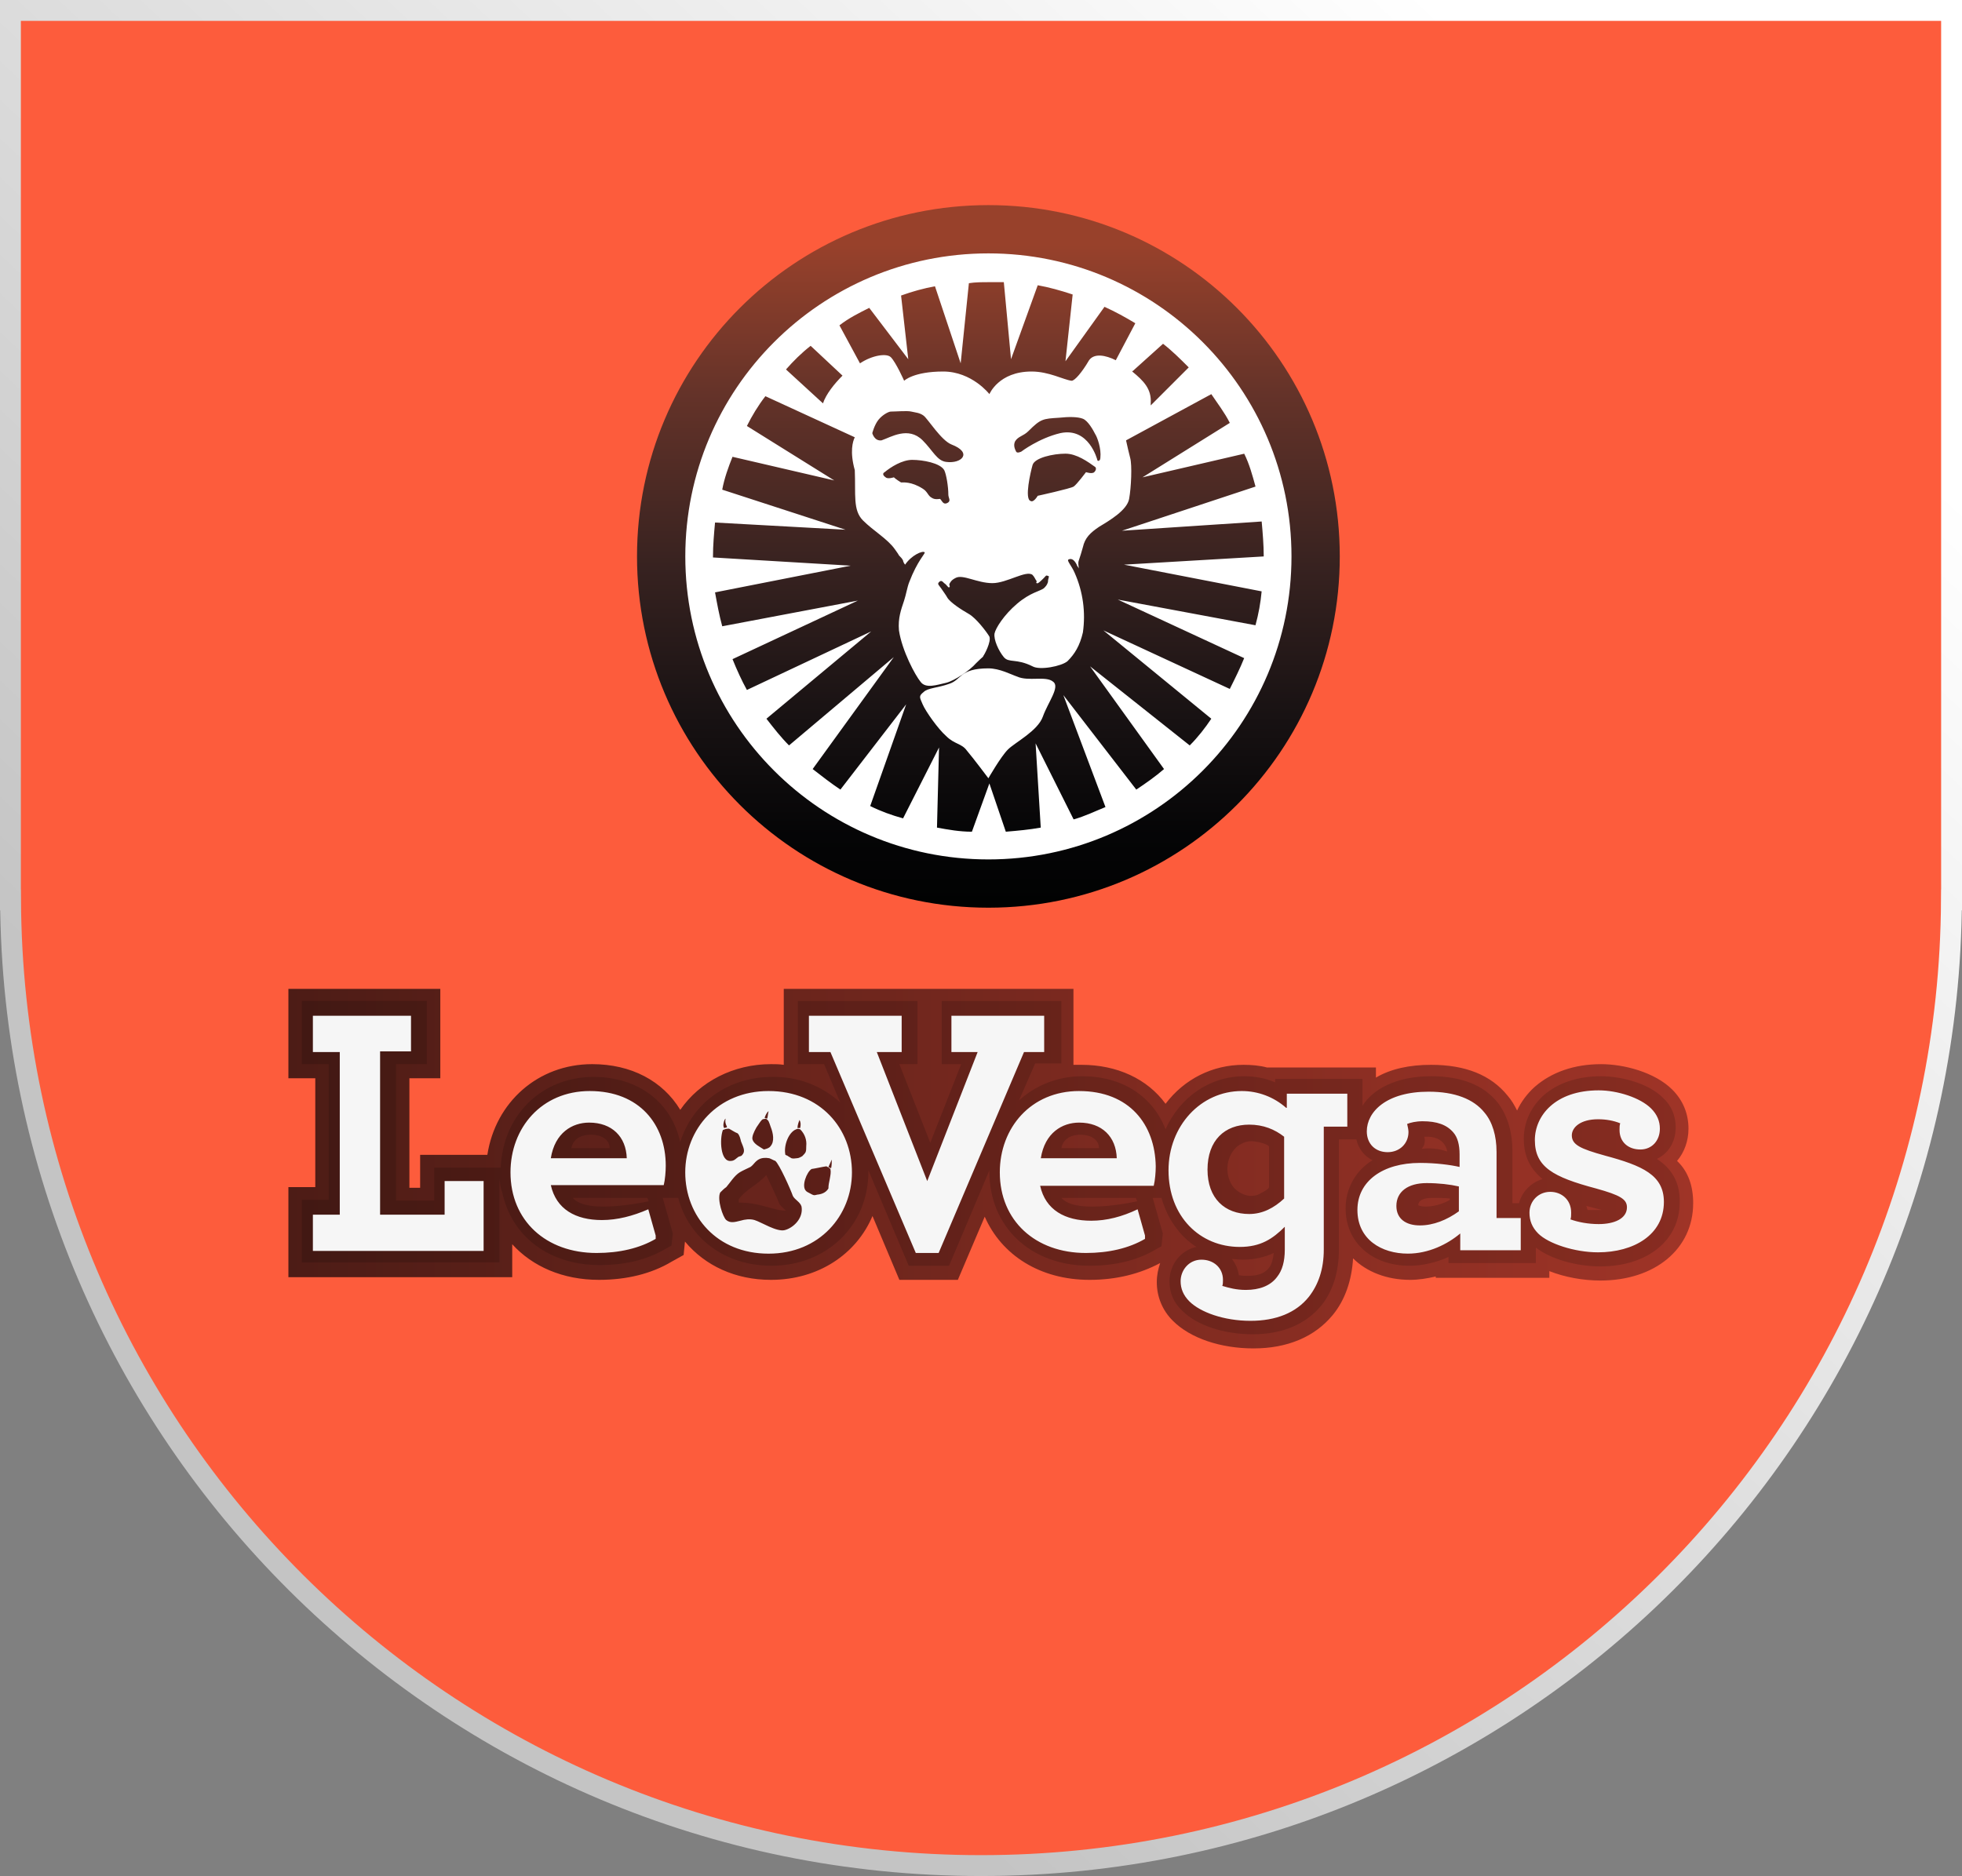
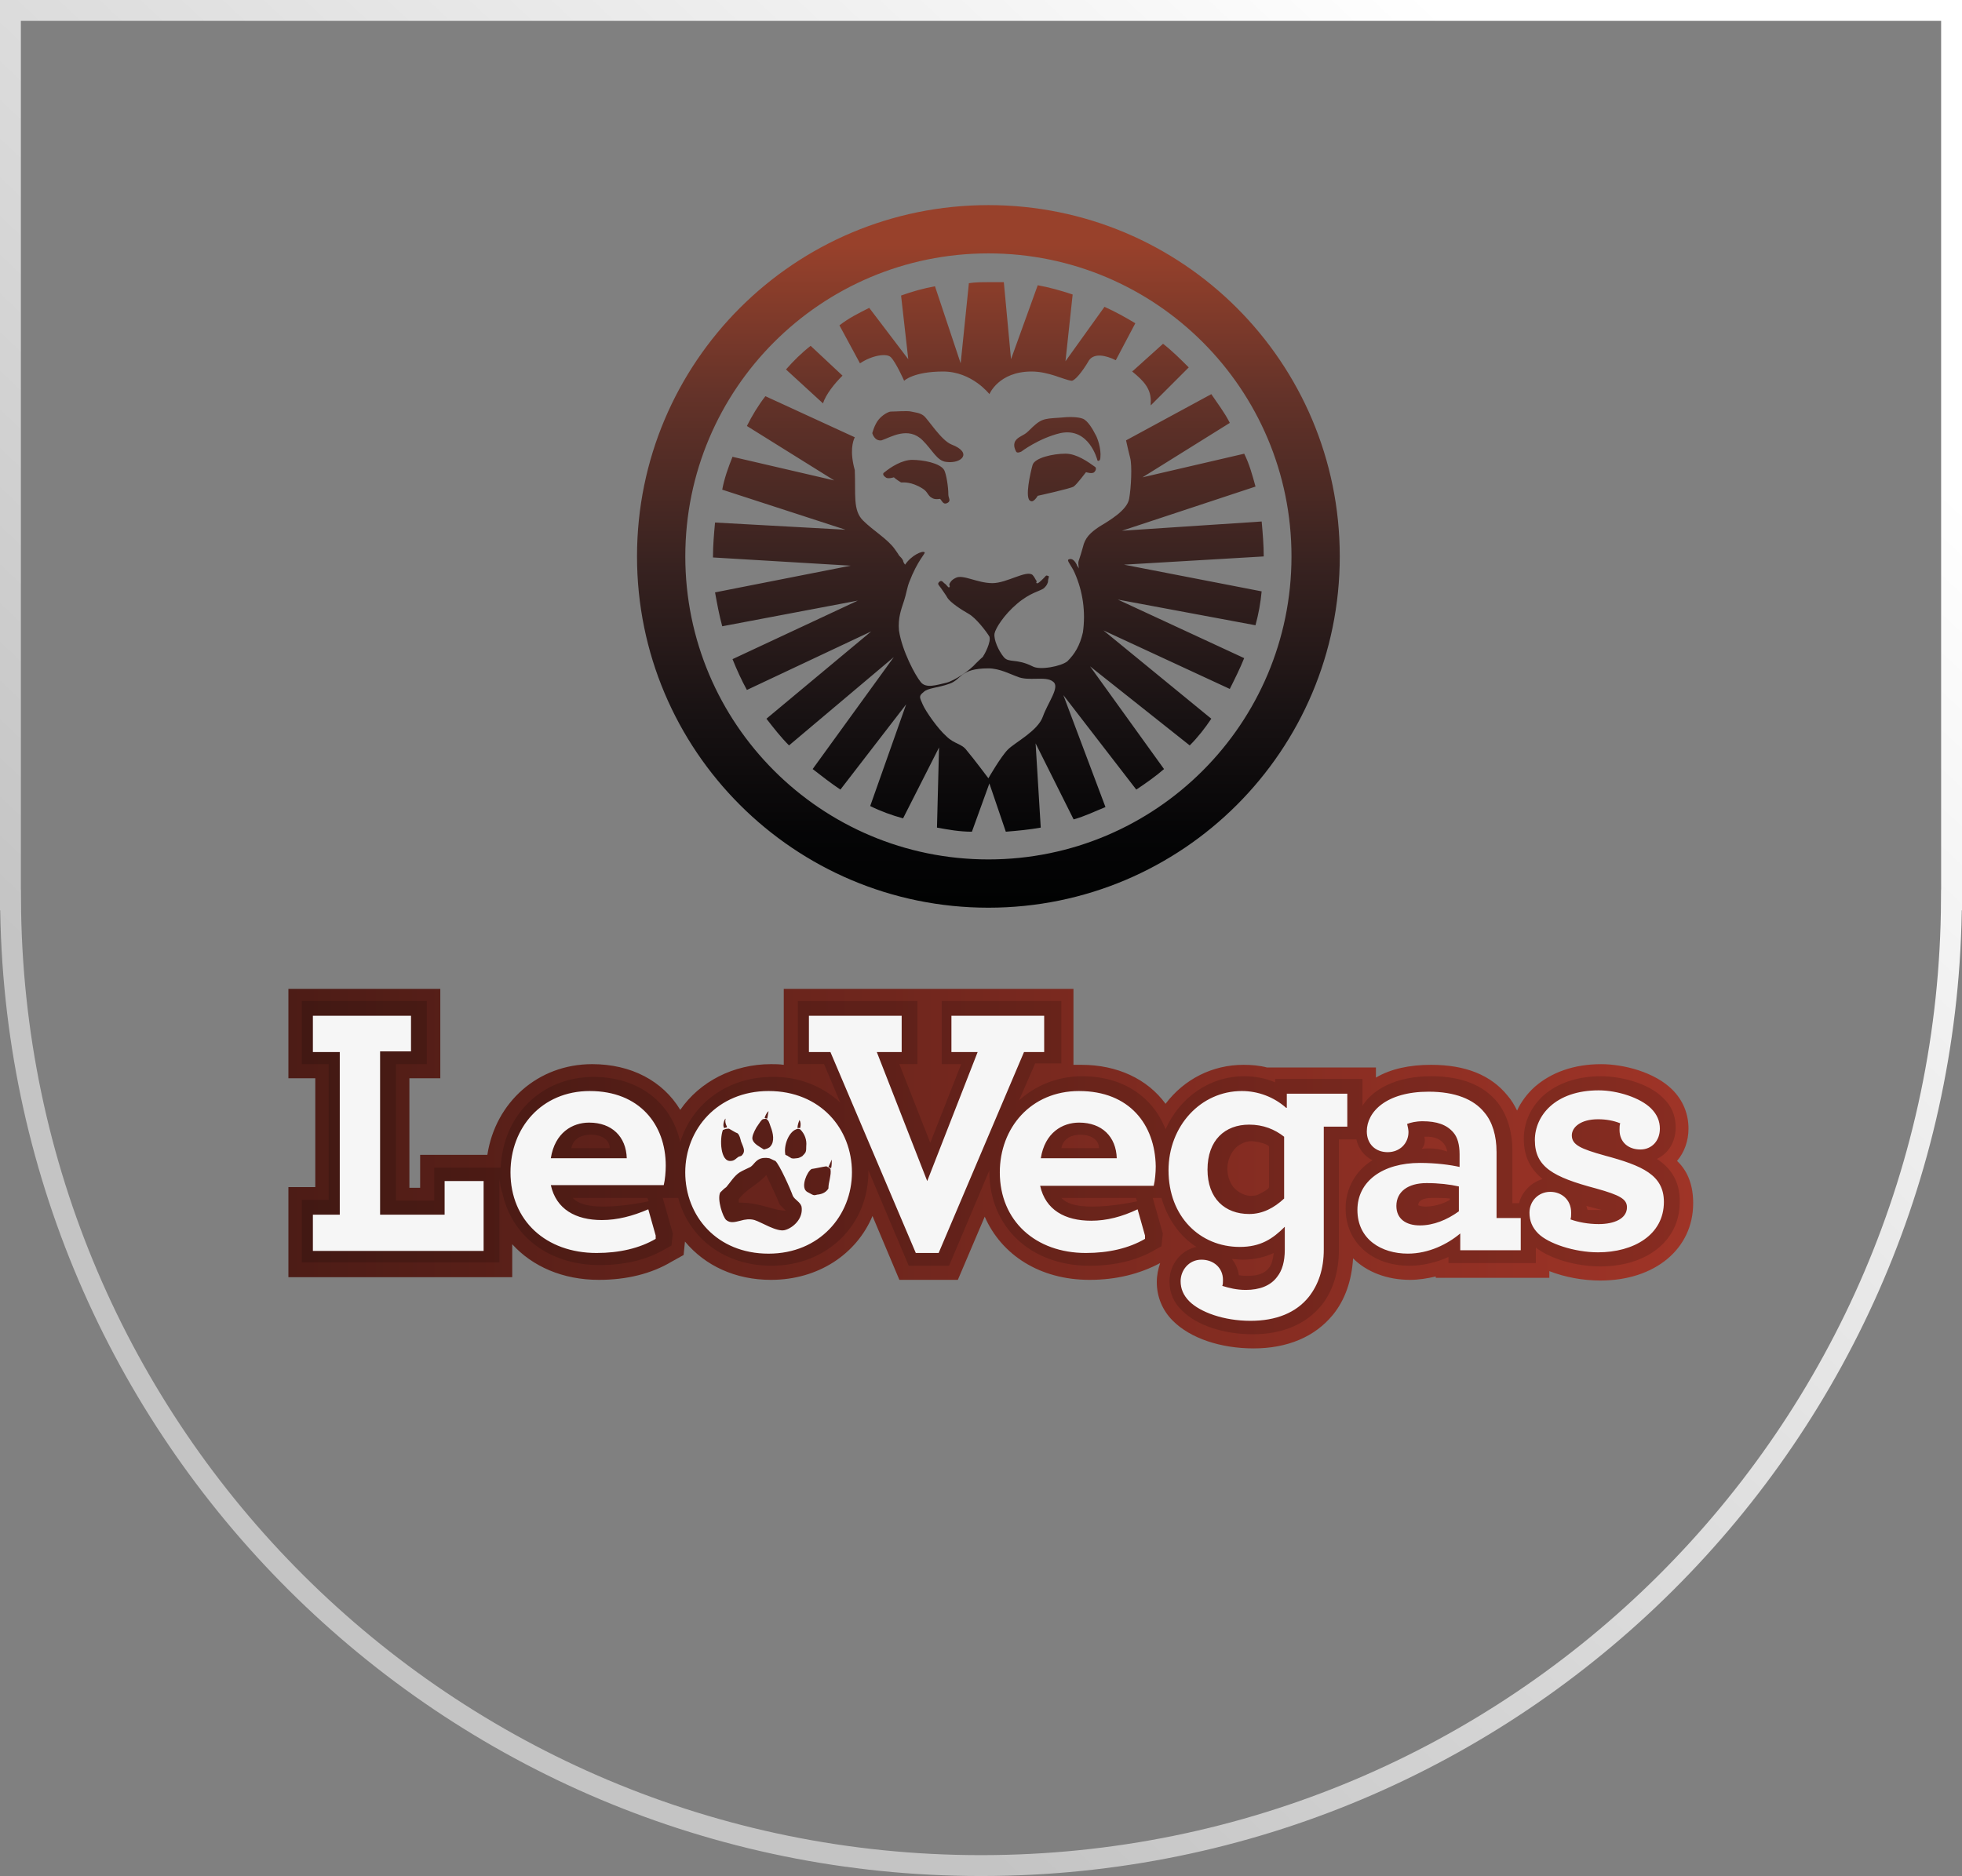
<svg xmlns="http://www.w3.org/2000/svg" id="Layer_2" data-name="Layer 2" viewBox="0 0 159.476 152.524">
  <rect x="0" y="0" width="159.476" height="152.524" fill="#808080" stroke="none" />
  <defs>
    <style>
      .cls-1 {
        fill: #fd5c3c;
      }

      .cls-1, .cls-2, .cls-3, .cls-4, .cls-5, .cls-6 {
        stroke-width: 0px;
      }

      .cls-2 {
        fill: #f6f6f6;
      }

      .cls-7 {
        fill: none;
        stroke: url(#linear-gradient);
        stroke-miterlimit: 10;
        stroke-width: 1.697px;
      }

      .cls-3 {
        fill: url(#linear-gradient-2);
      }

      .cls-4 {
        fill: url(#linear-gradient-3);
      }

      .cls-5 {
        fill: #fff;
      }

      .cls-6 {
        fill: #010202;
        isolation: isolate;
        opacity: .15;
      }
    </style>
    <linearGradient id="linear-gradient" x1="143.33" y1="-15.224" x2="14.775" y2="121.123" gradientUnits="userSpaceOnUse">
      <stop offset=".157" stop-color="#fff" />
      <stop offset=".878" stop-color="#c4c4c4" />
    </linearGradient>
    <linearGradient id="linear-gradient-2" x1="23.441" y1="793.013" x2="137.625" y2="793.013" gradientTransform="translate(0 -698)" gradientUnits="userSpaceOnUse">
      <stop offset="0" stop-color="#4d1c16" />
      <stop offset="1" stop-color="#9f3427" />
    </linearGradient>
    <linearGradient id="linear-gradient-3" x1="80.339" y1="771.581" x2="80.339" y2="714.459" gradientTransform="translate(0 -698)" gradientUnits="userSpaceOnUse">
      <stop offset="0" stop-color="#010202" />
      <stop offset=".1" stop-color="#050506" />
      <stop offset=".27" stop-color="#181213" />
      <stop offset=".48" stop-color="#372220" />
      <stop offset=".73" stop-color="#653329" />
      <stop offset=".94" stop-color="#98412b" />
    </linearGradient>
  </defs>
  <g id="Layer_1-2" data-name="Layer 1">
    <g>
-       <path class="cls-1" d="M1.513.848v72.319h.01c.206,43.395,35.44,78.509,78.88,78.509s78.674-35.114,78.88-78.509h.01V.848H1.513Z" />
      <path class="cls-7" d="M.848.848v72.319h.01c.206,43.395,35.44,78.509,78.88,78.509s78.674-35.114,78.88-78.509h.01V.848H.848Z" />
      <g>
        <path class="cls-3" d="M137.625,97.827c0,3.715-3.114,6.283-7.539,6.283-1.421,0-2.896-.273-4.152-.765v.546h-9.233v-.109c-.71.164-1.421.273-2.076.273-1.912,0-3.551-.656-4.644-1.748-.109,1.803-.656,3.387-1.639,4.589-1.475,1.803-3.715,2.732-6.447,2.732-2.677,0-5.136-.82-6.556-2.24-.85-.834-1.323-1.978-1.311-3.169,0-.546.109-1.038.273-1.53-1.639.874-3.551,1.366-5.737,1.366-4.043,0-7.157-2.021-8.523-5.136l-2.185,5.136h-4.753l-2.185-5.19c-1.311,3.114-4.425,5.19-8.25,5.19-2.896,0-5.354-1.147-6.993-3.114l-.109,1.093-.983.546c-1.639.983-3.66,1.475-5.9,1.475-2.95,0-5.409-1.093-7.048-2.896v2.677h-18.193v-7.321h2.185v-8.851h-2.185v-7.266h12.347v7.266h-2.513v8.905h.874v-2.677h5.463c.656-4.261,4.098-7.375,8.523-7.375,3.169,0,5.737,1.366,7.157,3.715,1.584-2.295,4.316-3.715,7.375-3.715.328,0,.656,0,1.038.055v-6.174h23.547v6.174h.656c2.896,0,5.354,1.147,6.829,3.169,1.53-2.021,3.824-3.169,6.338-3.169.656,0,1.311.055,1.912.218h8.851v.82c1.202-.71,2.732-1.038,4.48-1.038,2.786,0,4.862.82,6.228,2.513.328.382.546.765.765,1.202.328-.71.82-1.366,1.421-1.912,1.366-1.202,3.223-1.857,5.409-1.857,1.857,0,4.371.656,5.791,2.076.874.874,1.311,1.967,1.311,3.169,0,.983-.328,1.912-.929,2.622.929.874,1.311,2.076,1.311,3.442h0Z" />
        <path class="cls-6" d="M134.674,94.221c.929-.437,1.53-1.366,1.53-2.568,0-.929-.328-1.748-1.038-2.404-1.202-1.202-3.442-1.748-5.026-1.748-1.912,0-3.497.546-4.644,1.53-1.038.929-1.639,2.185-1.639,3.551,0,1.53.601,2.513,1.53,3.278-.929.273-1.694,1.038-1.912,1.967h-.546v-4.316c0-1.53-.437-2.896-1.202-3.879-1.147-1.421-2.95-2.131-5.409-2.131-2.896,0-4.753,1.093-5.573,2.404v-2.185h-7.102v.273c-.765-.328-1.639-.492-2.513-.492-2.841,0-5.245,1.748-6.392,4.316-1.038-2.677-3.497-4.316-6.775-4.316-2.021,0-3.824.765-5.136,1.967l1.311-3.005h2.131v-5.081h-9.725v5.136h1.584l-2.513,6.392-2.513-6.392h1.475v-5.136h-9.725v5.136h2.131l1.311,3.114c-1.504-1.376-3.48-2.12-5.518-2.076-3.606,0-6.501,2.131-7.485,5.3-.71-3.223-3.387-5.3-7.048-5.3-4.207,0-7.375,3.114-7.539,7.375h-5.409v2.677h-3.114v-11.091h2.513v-5.136h-10.162v5.136h2.185v11.036h-2.185v5.081h16.062v-6.775c.055.382.109.82.218,1.038.382,1.803,1.311,3.278,2.677,4.316s3.169,1.639,5.245,1.639,3.879-.437,5.354-1.311l.492-.273.109-.983-.82-2.896h1.257c.874,3.278,3.77,5.518,7.594,5.518,4.48,0,7.867-3.278,7.867-7.649v-.109l3.278,7.758h3.278l3.278-7.758v.109c0,4.48,3.333,7.649,8.14,7.649,2.076,0,3.879-.437,5.354-1.311l.492-.273.109-1.038-.82-2.896h.71c.492,1.694,1.475,3.114,2.841,3.988-1.257.273-2.185,1.421-2.185,2.786,0,.929.328,1.748,1.038,2.404,1.202,1.202,3.387,1.912,5.737,1.912,2.404,0,4.316-.82,5.573-2.349.929-1.147,1.421-2.732,1.421-4.535v-8.96h1.421c.164.765.656,1.366,1.311,1.694-1.373.832-2.205,2.328-2.185,3.934,0,2.732,2.131,4.644,5.19,4.644,1.093,0,2.185-.273,3.169-.71v.492h7.102v-1.257c1.202.929,3.278,1.53,5.245,1.53,3.824,0,6.447-2.131,6.447-5.19.055-1.748-.765-2.841-1.857-3.551h0ZM48.025,92.254c.929,0,1.53.437,1.53,1.093h-3.114c.164-.82.874-1.093,1.584-1.093ZM49.063,98.1c-1.366,0-2.131-.273-2.513-.71h6.064c.109.218.109.273.109.273,0,0-1.912.437-3.66.437ZM60.044,97.772v-.273c.601-.82,1.584-1.202,2.24-1.967.382.82.765,1.584,1.093,2.404l.492.492c-1.038,0-2.021-.656-3.824-.656ZM87.798,92.254c.929,0,1.53.437,1.53,1.093h-3.059c.164-.82.874-1.093,1.53-1.093ZM88.782,98.1c-1.366,0-2.131-.273-2.513-.71h6.064c.055.218.109.273.109.273,0,0-1.912.437-3.66.437ZM100.473,93.292c.164-.164.382-.273.601-.382.273-.109.601-.164.874-.109.164,0,1.202.218,1.202.437v3.278c0,.164-.656.492-.765.546-.273.164-.546.164-.82.164-.492-.055-.983-.328-1.311-.71-.71-.929-.656-2.349.218-3.223h0ZM103.15,103.072c-.328.437-.874.656-1.694.656-.273,0-.492,0-.765-.055-.055-.492-.273-.929-.546-1.311.273,0,.546.055.82.055,1.038,0,1.857-.218,2.568-.546-.055.492-.164.929-.382,1.202ZM115.771,92.418c1.748-.109,1.857,1.202,1.857,1.202-.666-.231-1.377-.306-2.076-.218.218-.218.328-.601.218-.983h0ZM117.847,97.553c-.656.382-1.366.546-2.021.546-.328,0-.546-.109-.546-.109,0-.546.765-.601,1.202-.601.492,0,.983,0,1.366.055v.109ZM129.047,98.373c-.055-.109-.055-.218-.109-.328l1.257.328h-1.147,0Z" />
        <path class="cls-2" d="M104.377,97.444c-.82.765-1.748,1.257-2.841,1.257-1.967,0-3.387-1.257-3.387-3.606,0-2.404,1.421-3.66,3.387-3.66,1.147,0,2.076.382,2.841.983v5.026ZM104.541,90.069c-.995-.881-2.277-1.366-3.606-1.366-3.333,0-5.955,2.841-5.955,6.447,0,3.77,2.568,6.228,5.791,6.228,1.694,0,2.677-.656,3.66-1.639v1.857c0,.983-.218,1.694-.601,2.185-.546.765-1.475,1.093-2.568,1.093-.765,0-1.366-.164-1.912-.328.055-.109.055-.328.055-.492,0-.983-.765-1.639-1.748-1.639-1.038,0-1.694.874-1.694,1.748,0,.601.218,1.147.71,1.639.874.874,2.786,1.584,4.972,1.584,2.076,0,3.715-.656,4.753-1.967.765-.983,1.202-2.24,1.202-3.824v-9.998h1.912v-2.677h-4.917v1.147h-.055ZM118.582,98.482c-.983.71-2.076,1.147-3.169,1.147-1.147,0-1.912-.546-1.912-1.584,0-1.147.929-1.857,2.458-1.857.983,0,1.912.109,2.622.273v2.021ZM121.641,93.62c0-1.257-.328-2.404-.983-3.169-.874-1.093-2.404-1.694-4.535-1.694-3.442,0-5.026,1.639-5.026,3.223,0,1.038.71,1.694,1.694,1.694s1.694-.71,1.694-1.639c0-.164-.055-.437-.109-.656.273-.109.71-.218,1.257-.218,1.147,0,1.967.273,2.513.929.328.382.492.983.492,1.748v1.038c-.71-.164-1.912-.328-3.223-.328-3.005,0-5.081,1.475-5.081,3.824,0,2.404,1.967,3.551,4.098,3.551,1.694,0,3.223-.765,4.261-1.639v1.366h4.917v-2.622h-1.967v-5.409ZM84.873,85.48v-2.896h-7.539v2.95h2.131l-4.098,10.49-4.098-10.49h2.021v-2.95h-7.539v2.95h1.748l6.939,16.335h1.857l6.939-16.335h1.639v-.055h0ZM84.6,94.166c.328-2.076,1.748-2.896,3.114-2.896,1.857,0,3.005,1.147,3.059,2.896h-6.174ZM87.714,88.703c-3.934,0-6.447,3.005-6.447,6.611,0,3.934,2.896,6.556,6.993,6.556,1.857,0,3.497-.382,4.808-1.147v-.273l-.601-2.131c-1.257.601-2.513.929-3.77.929-2.131,0-3.715-.874-4.152-2.841h9.233c.109-.437.164-1.093.164-1.584-.055-3.387-2.131-6.119-6.228-6.119h0ZM130.438,93.948c-1.967-.546-2.677-.874-2.677-1.639,0-.656.71-1.311,2.131-1.311.656,0,1.257.109,1.803.328-.055.164-.055.328-.055.546,0,.983.71,1.584,1.694,1.584.929,0,1.584-.71,1.584-1.694,0-.601-.218-1.147-.71-1.639-.874-.874-2.732-1.475-4.261-1.475-3.551,0-5.19,2.076-5.19,4.043,0,2.185,1.475,3.005,4.972,3.934,1.967.546,2.513.874,2.513,1.53,0,.929-1.038,1.366-2.295,1.366-.874,0-1.694-.164-2.295-.382.055-.164.055-.328.055-.546,0-1.093-.82-1.694-1.694-1.694-.983,0-1.694.765-1.694,1.694,0,.656.218,1.202.71,1.694.82.82,2.95,1.53,4.862,1.53,2.896,0,5.354-1.421,5.354-4.098,0-2.185-1.748-2.95-4.808-3.77h0ZM67.554,94.986c-.055-.055-.164-.055-.218-.109.109-.218.164-.382.273-.601,0,.164,0,.492-.055.71ZM67.445,95.86c-.055.273-.109.492-.109.765-.164.273-.437.437-.82.492-.109,0-.218.055-.328.055s-.273-.109-.382-.164-.218-.109-.273-.164c-.437-.382.055-1.584.437-1.803.382-.055.82-.164,1.202-.218.109.055.218.109.328.218.055.273,0,.492-.055.82ZM64.768,94.166c-.109,0-.273.055-.437,0-.109-.055-.164-.109-.273-.164-.055-.055-.109-.055-.218-.109-.164-.765.273-1.857.874-2.076.109-.055.164-.055.328,0,.382.382.546.874.492,1.366,0,.164,0,.382-.055.492s-.164.218-.273.328c-.109.055-.273.164-.437.164ZM63.785,100.012c-.656.164-1.912-.656-2.458-.82-.382-.109-.765-.055-1.147.055-.437.109-.82.218-1.147-.055-.273-.218-.765-1.694-.492-2.24.164-.164.328-.328.492-.437.328-.382.656-.929,1.093-1.202.273-.164.546-.273.874-.437.164-.109.273-.273.382-.382.218-.218.492-.437,1.147-.328.164.055.328.164.492.218.328.273,1.257,2.349,1.421,2.841.164.328.601.492.71.874.164.983-.71,1.748-1.366,1.912ZM58.758,91.872c.164-.055.218-.109.492-.109.218.109.437.273.71.382.164.164.218.437.273.656.218.546.382.82.055,1.147-.055.055-.164.055-.273.109-.164.109-.328.328-.601.328-.874.109-.929-1.803-.656-2.513ZM58.977,90.943c-.055.273,0,.437.109.656v.055c-.055,0-.164.055-.218.055-.164-.164,0-.71.109-.765ZM61.49,91.653c.164-.218.273-.437.437-.601.109-.109.218-.055.328-.109.055.055.164.109.218.218.055.109.109.273.164.437.218.546.328,1.202,0,1.584-.109.164-.328.218-.546.273-.328-.218-.82-.437-.929-.82-.055-.218.109-.601.328-.983h0ZM62.473,90.342c-.055.218-.055.382-.109.601-.055,0-.164-.055-.218-.055.055-.164.164-.437.328-.546h0ZM64.987,91.052c.109.218.109.382.055.656h-.218v-.055c0-.164.109-.492.164-.601h0ZM62.473,88.703c-4.152,0-6.775,3.114-6.775,6.611,0,3.551,2.568,6.611,6.775,6.611,4.152,0,6.775-3.114,6.775-6.611,0-3.551-2.568-6.611-6.775-6.611ZM36.14,98.755h-5.245v-13.276h2.513v-2.896h-7.976v2.95h2.185v13.221h-2.185v2.95h13.877v-5.682h-3.169v2.732h0ZM44.772,94.166c.328-2.076,1.748-2.896,3.114-2.896,1.857,0,3.005,1.147,3.059,2.896h-6.174ZM47.941,88.703c-3.934,0-6.447,3.005-6.447,6.611,0,3.934,2.896,6.556,6.993,6.556,1.857,0,3.497-.382,4.808-1.147v-.273l-.601-2.131c-1.257.546-2.513.874-3.77.874-2.131,0-3.715-.874-4.152-2.841h9.178c.109-.437.164-1.093.164-1.584,0-3.333-2.131-6.064-6.174-6.064Z" />
        <g>
-           <path class="cls-5" d="M80.339,19.253c14.35,0,25.984,11.633,25.984,25.984s-11.633,25.984-25.984,25.984-25.984-11.633-25.984-25.984,11.633-25.984,25.984-25.984Z" />
          <path class="cls-4" d="M92.03,30.205c.919.752,1.587,1.42,1.503,2.589v.167l3.09-3.09c-.668-.668-1.336-1.336-2.088-1.921l-2.505,2.255c-.084-.084,0-.084,0,0ZM77.332,36.134c-.835-.334-1.921-2.088-2.255-2.338-.334-.251-.668-.251-1.002-.334-.334-.084-1.253,0-1.67,0-.167,0-.668.251-1.002.668-.334.418-.501,1.086-.501,1.086,0,0,.167.668.752.585.752-.251,2.171-1.169,3.34,0,.835.835,1.169,1.67,1.921,1.754,1.253.167,2.171-.752.418-1.42ZM72.405,29.036c.418.418,1.086,1.921,1.086,1.921,0,0,.752-.752,3.173-.752,2.338,0,3.758,1.837,3.758,1.837,0,0,.752-1.837,3.424-1.837,1.42,0,2.589.668,3.257.752.251,0,.835-.668,1.42-1.67.418-.585,1.336-.418,2.171,0l1.587-3.006c-.835-.501-1.587-.919-2.505-1.336l-3.173,4.426.585-5.428c-1.002-.334-1.921-.585-2.839-.752l-2.171,6.013-.585-6.263h-1.253c-.501,0-1.086,0-1.587.084l-.668,6.514-2.088-6.263c-.919.167-1.837.418-2.756.752l.585,5.178-3.173-4.176c-.835.418-1.67.835-2.422,1.42l1.67,3.09c1.002-.668,2.171-.835,2.505-.501ZM83.93,37.804c-.167.585-.668,2.756-.167,2.923.251.167.585-.418.585-.418,0,0,2.672-.585,2.923-.752.251-.167,1.002-1.169,1.002-1.169,0,0,.501.167.668,0s.167-.334.084-.418c-.585-.418-1.503-1.086-2.422-1.086-1.002,0-2.505.334-2.672.919ZM74.159,37.387c-.835,0-1.754.585-2.255,1.002-.167.084-.167.251.084.418.167.167.668,0,.668,0,0,0,.167.167.585.418.167,0,.835-.084,1.754.501.418.251.418.585.752.752.251.167.585.084.668.084.167.167.251.501.585.334.334-.167.084-.418.084-.668,0-.668-.167-1.67-.334-2.004-.334-.585-1.754-.835-2.589-.835ZM102.719,45.237c0-.919-.084-1.921-.167-2.839l-11.357.752,10.856-3.591c-.251-.919-.501-1.837-.919-2.672l-8.268,1.921,7.098-4.426c-.418-.835-1.002-1.587-1.503-2.338l-6.931,3.758c.084.418.251,1.086.334,1.42.167.585.084,2.422-.084,3.34s-1.587,1.754-2.422,2.255c-.752.501-1.169.919-1.336,1.67-.084.334-.251.835-.334,1.086-.084.251,0,.418,0,.668,0-.084-.167-.251-.167-.334-.251-.501-.501-.501-.668-.418s.251.501.501,1.086c.673,1.52.904,3.198.668,4.844-.251,1.086-.668,1.754-1.253,2.338-.501.418-2.255.752-2.839.418-1.336-.668-1.921-.251-2.338-.752-.418-.501-.835-1.42-.752-1.921.084-.418.752-1.503,1.837-2.422,1.086-.919,1.837-1.002,2.171-1.253.167-.167.251-.251.334-.501,0-.334.167-.501,0-.501-.167-.084-.167,0-.334.167-.251.251-.501.501-.585.418-.084-.084,0,0,0-.167-.084-.084-.167-.334-.334-.501-.501-.418-2.088.668-3.257.668-1.253,0-2.422-.752-3.006-.418-.334.167-.418.334-.501.501,0,.167.084.167,0,.251s-.167-.167-.418-.334c-.167-.167-.251-.251-.418-.084s0,.251.167.501.418.585.501.752c.251.418,1.169,1.002,1.754,1.336.585.334,1.42,1.42,1.67,1.837.167.418-.418,1.503-.501,1.587,0,.084,0,0-.585.585-.501.585-1.754,1.42-2.422,1.587-.752.167-1.67.501-2.088-.084-.418-.501-1.503-2.505-1.754-4.176-.084-1.002.167-1.67.418-2.422.167-.501.251-1.086.418-1.503.668-1.754,1.336-2.338,1.253-2.422-.167-.167-1.086.251-1.587,1.002-.084-.084-.167-.251-.167-.334-.084-.167-.167-.251-.334-.418-.084-.167-.167-.251-.334-.501-.585-.835-1.754-1.503-2.589-2.338s-.585-2.088-.668-4.092c-.418-1.503-.167-2.338,0-2.672l-7.266-3.34c-.585.752-1.086,1.587-1.503,2.422l7.098,4.426-8.268-1.921c-.334.835-.668,1.754-.835,2.672l10.021,3.257-10.606-.585c-.084.919-.167,1.837-.167,2.756v.084l11.191.668-11.024,2.171c.167.919.334,1.837.585,2.756l11.024-2.088-10.188,4.76c.334.835.752,1.754,1.169,2.505l10.105-4.76-8.518,7.098c.585.752,1.169,1.503,1.837,2.171l8.518-7.182-6.597,9.103c.752.585,1.503,1.169,2.255,1.67l5.345-6.931-2.923,8.268c.835.418,1.754.752,2.672,1.002l2.923-5.762-.167,6.514c.919.167,1.837.334,2.839.334l1.42-3.925,1.336,3.925c1.002-.084,1.921-.167,2.839-.334l-.418-6.848,3.09,6.18c.919-.251,1.754-.668,2.589-1.002l-3.424-9.103,5.929,7.683c.752-.501,1.587-1.086,2.255-1.67l-6.013-8.351,8.101,6.43c.668-.668,1.253-1.42,1.754-2.171l-8.769-7.182,10.272,4.76c.418-.835.835-1.67,1.169-2.505l-10.272-4.76,11.191,2.088c.251-.919.418-1.837.501-2.756l-11.191-2.171,11.357-.668ZM84.765,58.265c-.418,1.169-2.255,2.088-2.839,2.672s-1.587,2.338-1.587,2.338c0,0-1.253-1.67-1.754-2.255-.418-.585-1.002-.501-1.67-1.169-.668-.585-1.67-2.004-1.921-2.589-.251-.585-.334-.668.084-1.002.334-.334,1.169-.334,2.088-.668,1.002-.334.835-1.253,3.173-1.253.919,0,1.837.501,2.338.668.919.418,2.338-.084,2.923.418.585.418-.418,1.67-.835,2.839ZM80.339,16.676c-15.784,0-28.561,12.777-28.561,28.561s12.777,28.561,28.561,28.561,28.561-12.777,28.561-28.561-12.777-28.561-28.561-28.561ZM80.339,69.873c-13.606,0-24.636-11.03-24.636-24.636s11.03-24.636,24.636-24.636,24.636,11.03,24.636,24.636-11.03,24.636-24.636,24.636ZM68.48,30.539l-2.589-2.422c-.752.585-1.42,1.253-2.004,1.921l3.006,2.756c.251-.752.919-1.587,1.587-2.255ZM89.274,37.47c.084,0,.167-.084.167-.251.084-.752-.251-1.67-.418-1.921-.167-.334-.585-1.086-1.002-1.253s-1.169-.167-1.921-.084c-1.336.084-1.503.084-2.505,1.086-.418.418-.835.418-1.086.835-.167.334,0,.668.084.835s.418,0,.418,0c0,0,1.42-1.086,3.173-1.503,2.338-.501,3.006,2.171,3.006,2.171,0,0,0,.084.084.084Z" />
        </g>
      </g>
    </g>
  </g>
</svg>